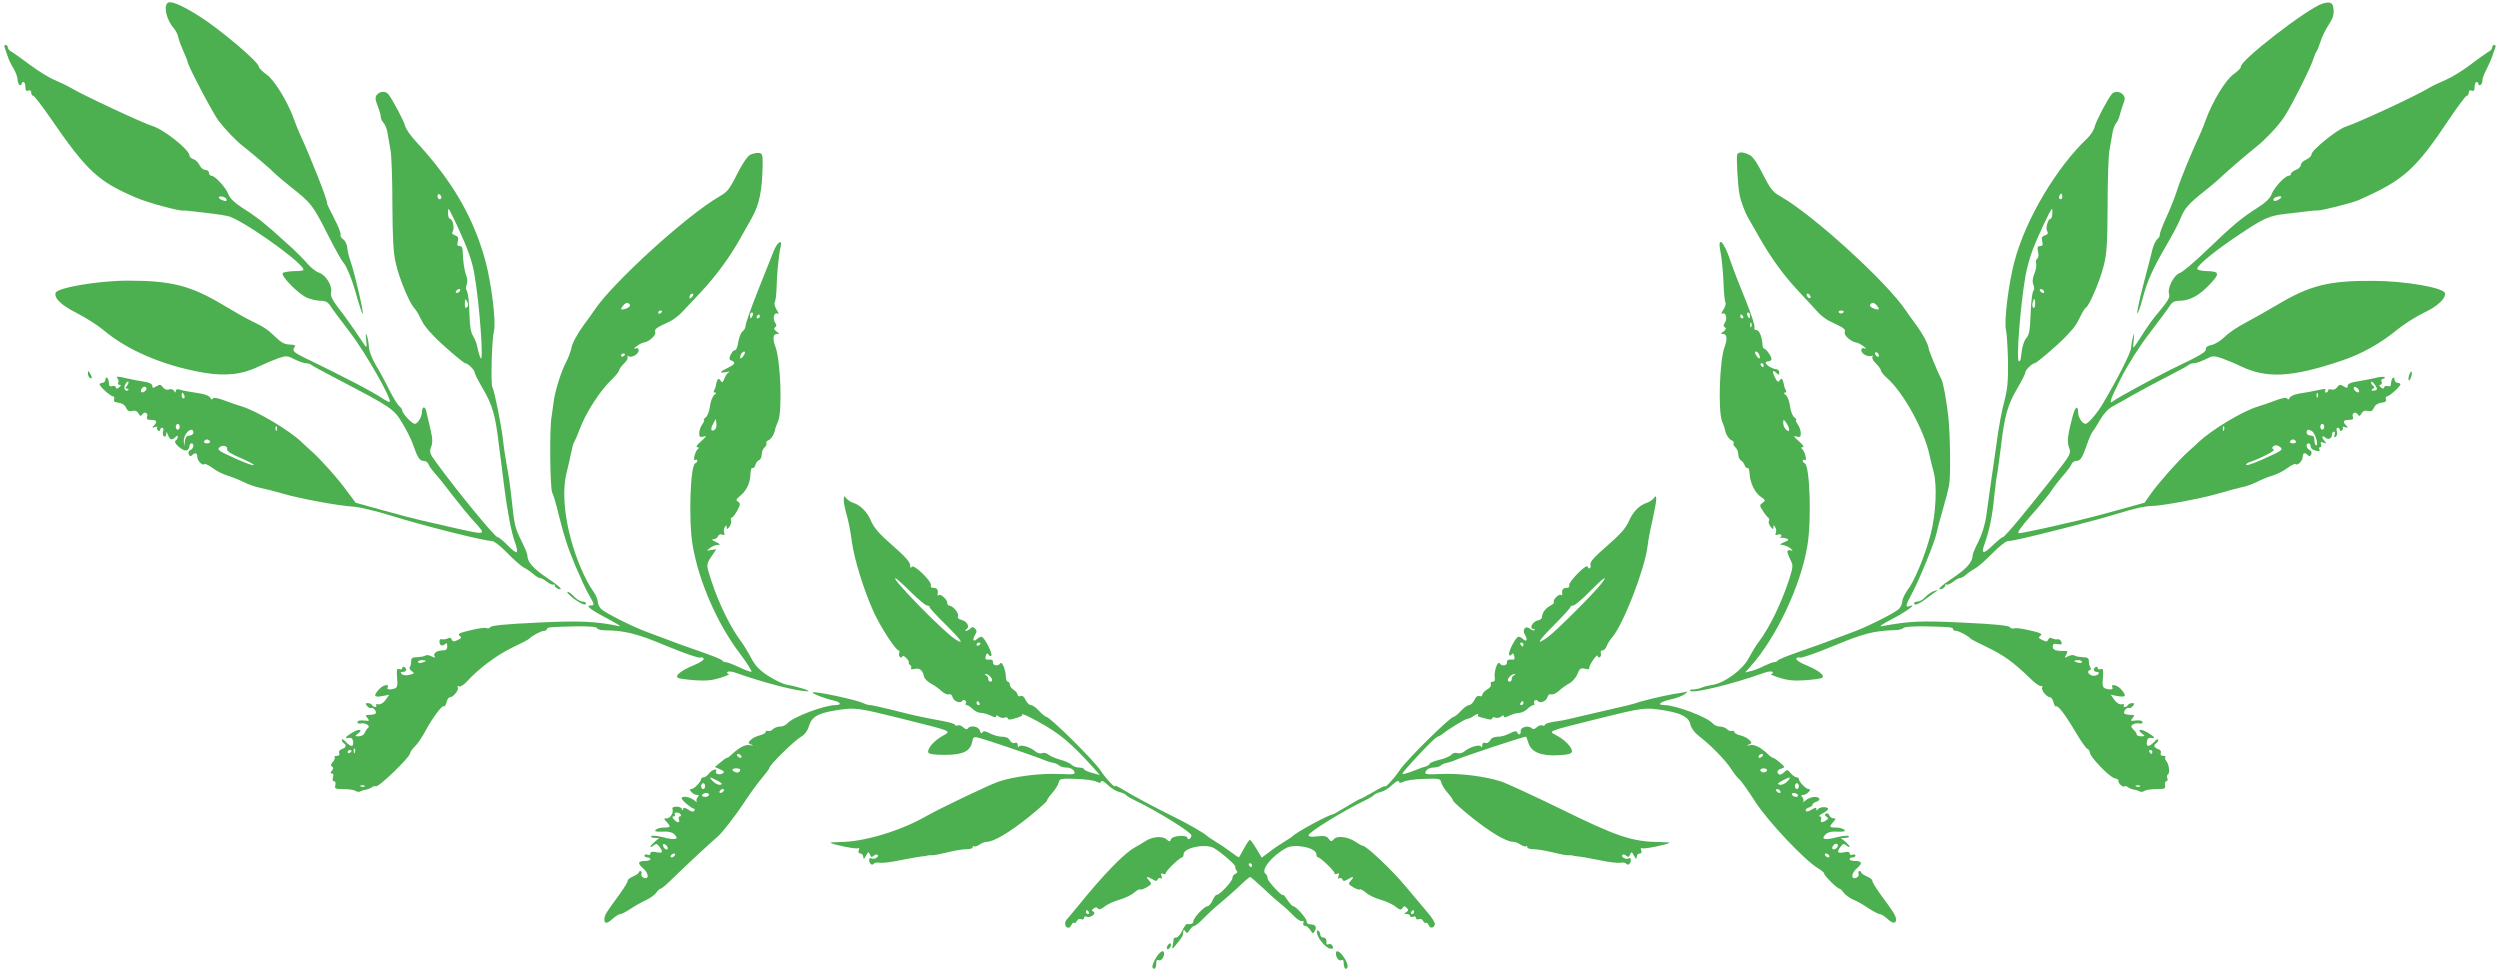
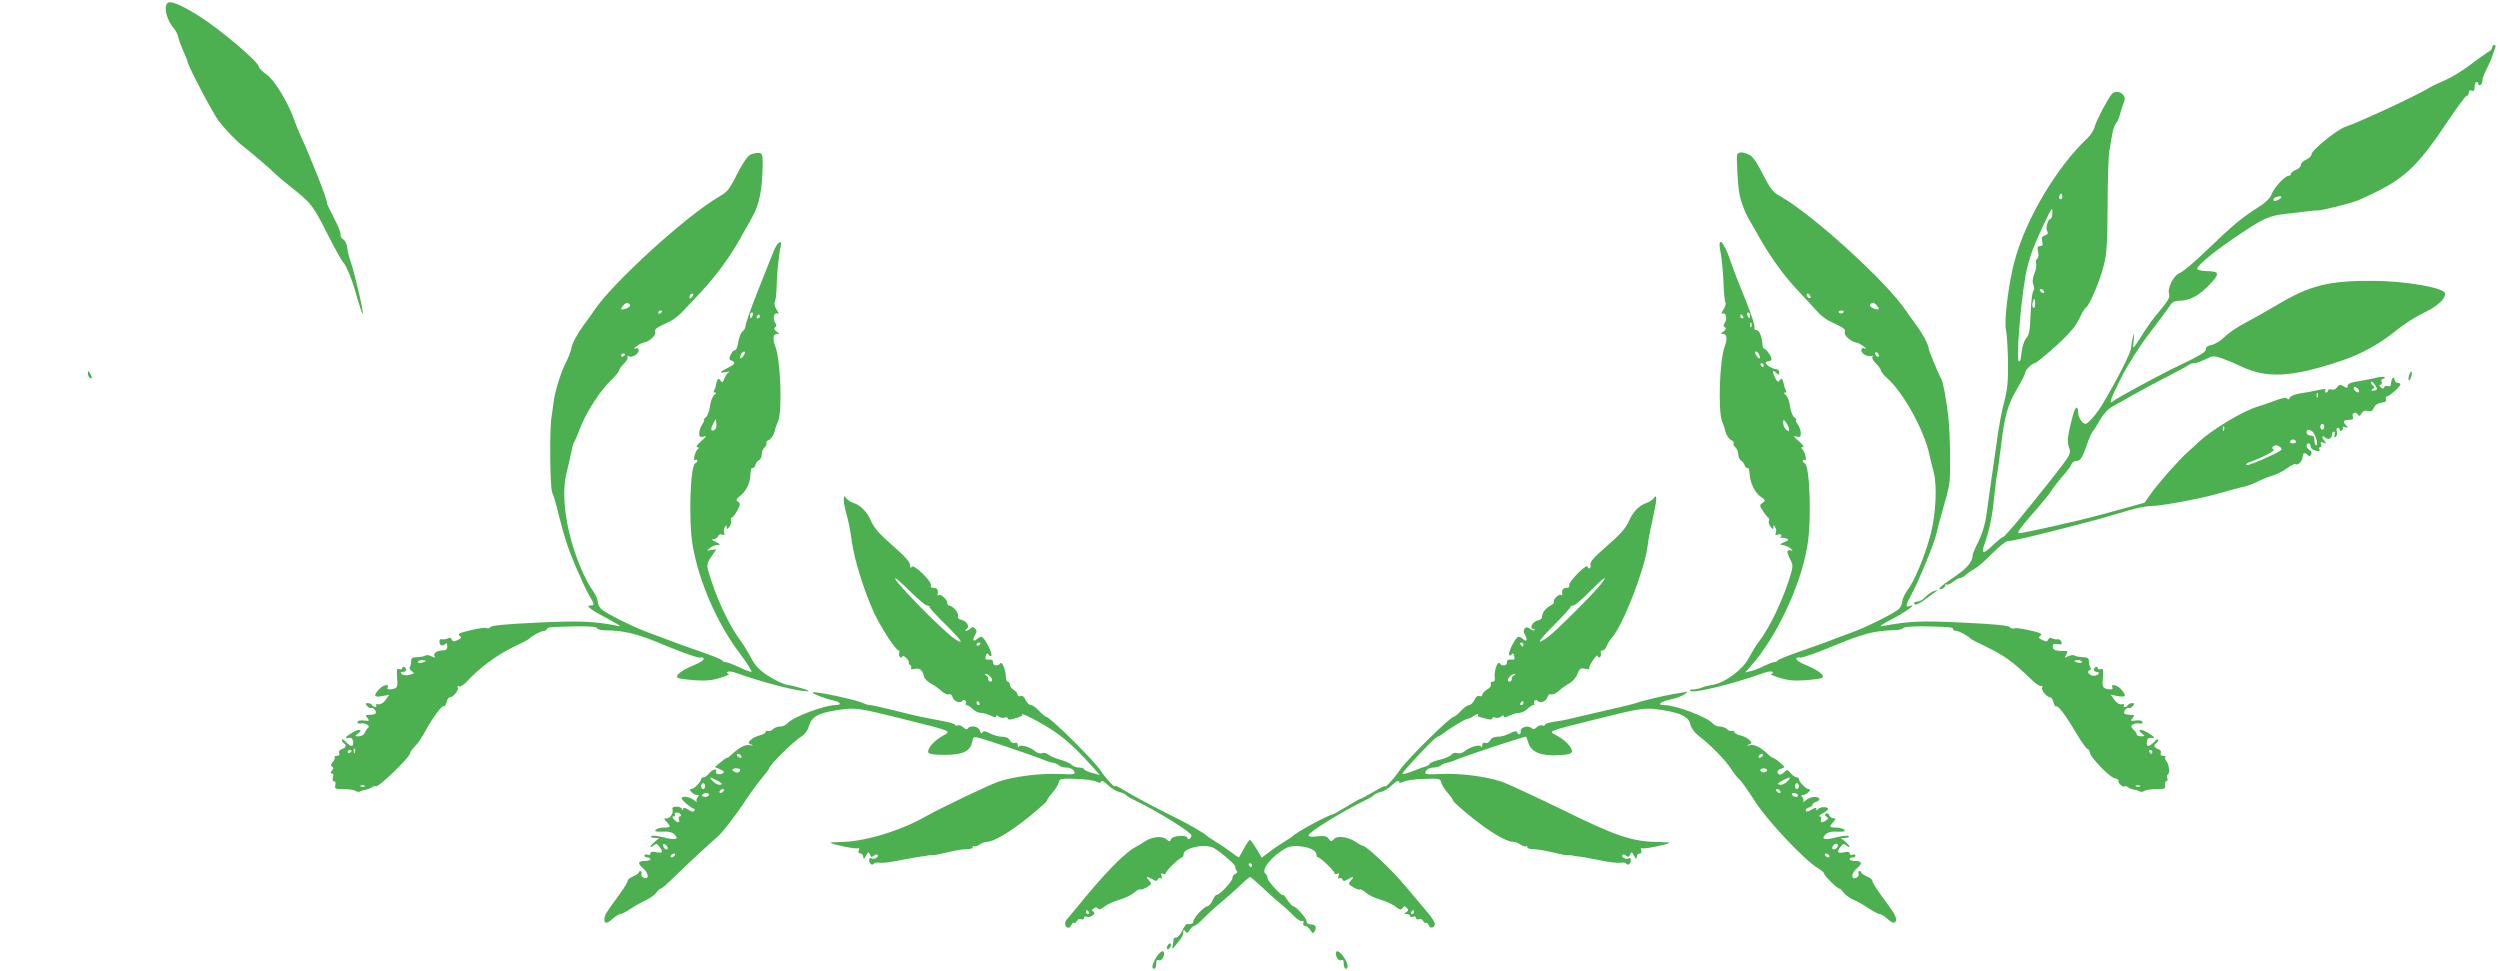
<svg xmlns="http://www.w3.org/2000/svg" version="1.0" width="1280pt" height="497pt" viewBox="0 0 1280 497" preserveAspectRatio="xMidYMid meet">
  <g transform="translate(0,497) scale(0.1,-0.1)" fill="#4caf50" stroke="none">
    <path d="M857 4954 c-20 -21 -3 -88 33 -129 10 -11 21 -33 24 -50 4 -16 16 -48 27 -72 10 -23 19 -44 19 -48 0 -18 133 -271 161 -306 35 -45 91 -103 125 -129 57 -45 149 -124 163 -140 9 -9 48 -42 86 -72 98 -78 106 -87 180 -233 36 -71 72 -136 80 -145 21 -23 51 -99 75 -190 13 -44 25 -79 27 -76 6 6 -41 208 -62 267 -8 23 -16 55 -17 71 -1 16 -11 36 -21 43 -11 7 -16 18 -13 23 3 5 -12 44 -34 86 -22 42 -38 76 -36 76 9 0 -83 234 -140 357 -8 18 -21 50 -28 70 -32 91 -102 205 -142 232 -21 15 -39 33 -39 40 0 23 -195 188 -300 255 -96 61 -153 85 -168 70z" />
-     <path d="M11890 4951 c-76 -24 -424 -293 -417 -323 1 -6 -16 -23 -37 -38 -40 -27 -110 -143 -142 -233 -7 -20 -20 -52 -28 -70 -47 -101 -100 -230 -118 -287 -11 -36 -37 -101 -57 -144 -20 -44 -35 -84 -33 -89 1 -5 -4 -14 -12 -21 -8 -6 -19 -29 -25 -51 -5 -22 -26 -102 -46 -178 -20 -76 -34 -144 -32 -150 2 -6 14 25 26 70 25 95 51 153 124 279 29 49 61 110 71 135 21 53 40 75 131 147 39 31 81 68 95 82 22 21 108 95 164 140 44 35 104 98 137 145 35 50 140 258 154 305 4 14 11 30 15 35 4 6 14 30 22 55 8 25 27 63 42 85 19 28 26 49 24 75 -3 37 -15 44 -58 31z" />
-     <path d="M25 4723 c4 -10 10 -29 15 -43 4 -14 17 -41 29 -60 11 -19 21 -45 21 -57 0 -12 5 -25 10 -28 6 -3 10 -1 10 4 0 6 5 11 10 11 6 0 10 -11 10 -25 0 -18 4 -23 15 -19 9 4 15 0 15 -10 0 -9 4 -16 10 -16 5 0 46 -53 90 -117 186 -270 242 -322 437 -405 56 -25 223 -70 241 -66 4 1 34 -2 67 -6 33 -4 75 -9 92 -11 18 -2 49 -7 68 -11 62 -11 357 -217 387 -269 6 -10 -4 -13 -43 -13 -29 -1 -56 -5 -61 -10 -13 -13 80 -108 125 -127 20 -8 51 -15 69 -15 24 0 37 -7 48 -24 8 -13 54 -76 103 -139 78 -102 215 -342 202 -355 -2 -2 -16 5 -32 15 -48 34 -212 119 -401 210 -59 29 -68 38 -54 56 8 9 1 12 -24 13 -26 0 -44 10 -73 38 -40 39 -58 51 -126 84 -22 10 -85 46 -140 79 -167 100 -266 126 -485 126 -147 1 -365 -35 -375 -62 -10 -27 30 -65 112 -106 43 -22 104 -61 134 -86 122 -103 308 -182 511 -217 114 -19 198 -10 286 33 29 14 73 32 97 41 42 14 47 13 84 -6 22 -11 48 -20 59 -20 10 0 22 -4 27 -9 6 -5 69 -39 140 -76 270 -141 281 -148 326 -223 21 -35 46 -84 54 -109 23 -67 34 -83 55 -83 10 0 21 -8 24 -17 3 -10 19 -31 34 -48 15 -16 55 -66 89 -111 34 -44 84 -106 113 -137 61 -67 61 -67 -95 -32 -60 14 -139 32 -175 40 -36 8 -127 32 -202 53 l-137 38 -44 59 c-46 64 -133 161 -181 204 -16 14 -39 35 -50 46 -64 62 -230 160 -308 184 -18 5 -58 19 -87 30 -37 14 -57 17 -62 10 -4 -7 -8 -5 -12 4 -3 8 -23 17 -44 21 -74 12 -98 16 -115 22 -11 3 -18 0 -18 -8 0 -10 -2 -10 -9 1 -5 8 -16 11 -26 7 -11 -4 -22 0 -31 11 -11 15 -16 16 -33 5 -18 -10 -21 -10 -21 2 0 10 -14 17 -37 21 -21 3 -64 11 -95 18 -46 11 -56 11 -47 1 6 -7 8 -18 4 -24 -3 -5 -1 -10 6 -10 10 0 10 -3 0 -12 -10 -10 -15 -10 -18 -1 -2 7 -11 9 -19 6 -8 -3 -15 0 -15 6 -3 26 -4 30 -11 37 -5 4 -8 0 -8 -9 0 -9 -7 -17 -15 -17 -8 0 -15 -4 -15 -8 0 -11 57 -62 70 -62 5 0 7 -6 4 -14 -4 -10 3 -16 23 -18 17 -2 32 -11 38 -25 7 -16 15 -21 31 -17 15 4 26 0 33 -13 9 -15 12 -15 20 -4 11 17 32 5 24 -14 -4 -11 2 -15 21 -15 29 0 33 -9 14 -29 -11 -11 -10 -13 5 -8 10 4 15 3 12 -2 -3 -5 -1 -12 5 -16 5 -3 10 -1 10 4 0 6 5 11 11 11 6 0 8 -8 4 -19 -3 -11 -1 -22 5 -26 5 -3 10 2 11 12 0 14 2 14 9 -4 10 -26 20 -29 38 -11 9 9 12 9 12 1 0 -7 -5 -15 -11 -19 -16 -9 38 -57 57 -50 7 3 14 12 14 21 0 8 5 15 10 15 16 0 12 -27 -5 -34 -9 -3 -12 -12 -9 -21 5 -12 10 -13 17 -6 16 16 27 13 27 -8 0 -20 27 -48 37 -37 3 3 22 -6 41 -20 19 -15 53 -32 77 -39 23 -7 60 -22 82 -33 21 -11 61 -25 89 -31 27 -5 80 -19 118 -30 82 -24 275 -60 354 -65 31 -2 116 -22 187 -44 169 -53 485 -132 524 -132 11 0 45 -27 78 -61 32 -33 71 -68 87 -76 16 -8 38 -24 49 -34 12 -10 26 -19 33 -19 6 0 23 -9 36 -20 14 -10 28 -16 32 -13 3 3 6 2 6 -4 0 -6 7 -13 15 -17 36 -13 10 13 -58 58 -68 46 -97 80 -97 113 0 8 -13 39 -29 71 -34 69 -37 80 -51 212 -6 58 -17 137 -25 175 -7 39 -16 96 -19 128 -7 69 -44 255 -55 275 -9 16 -3 244 8 287 12 45 -13 247 -44 360 -61 223 -169 409 -356 611 -27 29 -51 64 -55 80 -7 27 -65 136 -86 162 -14 17 -43 15 -58 -3 -10 -12 -10 -23 4 -58 9 -23 16 -49 16 -57 0 -7 6 -21 14 -29 8 -9 17 -32 20 -51 3 -19 10 -58 15 -86 6 -28 10 -155 10 -282 1 -173 5 -247 17 -298 17 -77 67 -198 93 -229 10 -11 23 -31 29 -45 19 -40 34 -61 77 -105 46 -47 149 -135 158 -135 12 0 47 -34 47 -46 0 -7 18 -43 40 -80 51 -86 66 -138 84 -289 9 -66 20 -158 26 -205 16 -131 39 -251 57 -298 9 -23 13 -46 9 -49 -4 -4 -25 12 -47 35 -22 23 -46 42 -52 42 -14 1 -209 238 -311 379 -36 48 -38 56 -29 82 9 22 8 44 -3 91 -8 35 -17 75 -21 90 -6 32 -23 28 -23 -5 -1 -24 -22 -57 -37 -57 -13 0 -63 53 -63 67 0 6 -7 16 -16 24 -9 7 -32 45 -51 83 -19 39 -50 96 -69 127 -19 32 -34 71 -35 90 -1 19 -5 45 -10 59 -7 19 -8 14 -4 -20 4 -38 2 -42 -8 -27 -63 94 -98 144 -135 191 -31 41 -41 62 -37 78 8 34 -26 90 -62 102 -17 6 -43 27 -59 46 -16 19 -49 52 -73 75 -102 93 -118 106 -159 140 -24 19 -70 52 -103 72 -38 25 -62 48 -69 67 -11 33 -69 96 -87 96 -7 0 -13 7 -13 15 0 8 -8 15 -18 15 -11 0 -24 11 -30 24 -6 13 -20 27 -31 31 -12 3 -21 12 -21 19 0 29 -132 134 -190 151 -47 14 -354 157 -417 195 -17 10 -56 29 -85 41 -29 12 -86 48 -126 78 -41 31 -82 60 -93 66 -10 5 -19 15 -19 22 0 7 -5 13 -11 13 -7 0 -8 -7 -4 -17z m2235 -764 c0 -5 -4 -9 -10 -9 -5 0 -10 7 -10 16 0 8 5 12 10 9 6 -3 10 -10 10 -16z m-1100 -10 c0 -11 -3 -11 -24 -3 -23 9 -20 23 4 17 11 -3 20 -9 20 -14z m1179 -131 c56 -121 79 -185 90 -253 27 -153 49 -469 31 -427 -6 13 -13 38 -16 55 -3 18 -13 43 -22 57 -11 17 -17 50 -18 105 -2 76 -7 116 -17 133 -3 4 -1 16 3 27 4 11 3 31 -3 45 -10 26 -17 76 -18 123 0 18 -5 27 -15 27 -12 0 -15 6 -10 24 5 19 1 26 -14 31 -15 5 -18 11 -11 23 9 18 -2 62 -16 62 -4 0 -9 11 -9 25 -1 14 0 25 3 25 2 0 21 -37 42 -82z m16 -338 c-3 -5 -11 -10 -16 -10 -6 0 -7 5 -4 10 3 6 11 10 16 10 6 0 7 -4 4 -10z m36 -83 c-8 -8 -11 -3 -11 19 1 25 2 27 11 11 8 -14 8 -22 0 -30z m-1741 -402 c-10 -12 -10 -15 0 -15 8 0 11 -3 7 -6 -14 -14 -27 7 -16 27 6 12 13 18 16 15 3 -3 0 -12 -7 -21z m100 -14 c0 -12 -20 -25 -27 -18 -7 7 6 27 18 27 5 0 9 -4 9 -9z m194 -36 c3 -8 1 -15 -4 -15 -6 0 -10 7 -10 15 0 8 2 15 4 15 2 0 6 -7 10 -15z m-24 -160 c0 -8 -4 -15 -10 -15 -5 0 -10 7 -10 15 0 8 5 15 10 15 6 0 10 -7 10 -15z m497 -17 c-3 -8 -6 -5 -6 6 -1 11 2 17 5 13 3 -3 4 -12 1 -19z m-427 -13 c0 -8 -9 -15 -19 -15 -14 0 -21 -8 -24 -27 l-4 -28 -2 27 c-1 26 21 58 40 58 5 0 9 -7 9 -15z m85 -45 c3 -5 -3 -10 -15 -10 -12 0 -18 5 -15 10 3 6 10 10 15 10 5 0 12 -4 15 -10z m88 -40 c-2 -10 22 -25 67 -44 39 -17 70 -33 70 -37 0 -7 -70 20 -152 60 -28 14 -34 21 -25 30 15 15 43 9 40 -9z" />
    <path d="M12760 4727 c0 -7 -8 -17 -19 -22 -10 -6 -52 -35 -92 -66 -41 -31 -98 -66 -127 -78 -29 -12 -68 -31 -85 -41 -67 -41 -363 -178 -428 -199 -43 -14 -174 -120 -174 -141 0 -8 -12 -20 -27 -27 -16 -7 -28 -19 -28 -28 0 -8 -11 -20 -25 -25 -14 -5 -25 -14 -25 -20 0 -5 -6 -10 -12 -10 -19 0 -77 -63 -88 -96 -7 -19 -31 -42 -69 -66 -88 -56 -131 -93 -259 -216 -64 -62 -127 -115 -140 -119 -28 -7 -65 -74 -57 -105 6 -23 1 -31 -72 -120 -18 -22 -49 -66 -69 -99 -20 -32 -39 -59 -41 -59 -2 0 -1 19 2 43 3 35 3 37 -4 12 -5 -16 -9 -42 -10 -57 -1 -23 -68 -156 -143 -282 -29 -51 -77 -106 -90 -106 -16 0 -37 32 -38 56 0 41 -14 34 -27 -13 -26 -98 -31 -134 -20 -163 12 -33 11 -35 -87 -160 -138 -175 -241 -299 -251 -300 -5 0 -28 -19 -52 -42 -48 -47 -61 -45 -43 4 26 72 41 147 50 242 6 55 12 107 15 115 2 9 11 74 20 146 19 160 34 212 85 299 22 37 40 73 40 80 0 12 35 46 47 46 9 0 112 87 158 135 44 45 58 64 80 112 8 17 20 35 25 38 18 11 71 136 91 214 16 63 19 112 20 309 0 129 4 258 10 286 5 28 12 67 15 86 3 19 12 42 19 50 7 8 15 26 18 40 3 14 11 39 18 57 10 26 10 34 0 47 -16 19 -45 21 -59 4 -23 -28 -80 -138 -87 -166 -3 -16 -20 -42 -36 -58 -160 -151 -317 -416 -374 -629 -31 -113 -56 -316 -44 -357 4 -15 8 -85 10 -155 1 -103 -2 -144 -19 -208 -12 -44 -28 -129 -36 -190 -9 -60 -22 -157 -31 -215 -8 -58 -19 -138 -25 -179 -6 -46 -22 -96 -40 -133 -17 -32 -30 -64 -30 -71 0 -33 -30 -68 -97 -113 -68 -45 -94 -71 -58 -58 8 4 15 11 15 17 0 6 3 7 6 4 4 -3 18 3 32 13 13 11 30 20 36 20 7 0 21 8 32 17 10 10 31 24 46 32 15 8 55 43 89 78 34 35 70 63 80 63 22 0 92 16 289 66 143 37 185 48 319 88 46 14 100 25 120 25 51 -1 262 38 356 66 44 13 96 27 115 31 19 3 52 15 74 26 21 11 58 26 81 33 24 7 58 24 77 39 19 14 38 23 41 20 10 -11 37 17 37 37 0 21 11 24 27 8 7 -7 12 -6 17 6 3 9 0 18 -9 21 -17 7 -21 34 -5 34 6 0 10 -6 10 -14 0 -8 7 -17 16 -20 23 -9 36 -7 29 4 -3 6 -2 10 4 10 6 0 8 7 5 15 -5 11 -2 14 12 9 16 -6 17 -5 7 7 -18 18 -16 34 2 19 16 -14 35 -6 35 16 0 8 4 14 10 14 5 0 6 -7 3 -17 -4 -11 -3 -14 6 -9 6 4 9 16 6 27 -4 11 -2 19 4 19 6 0 11 -5 11 -11 0 -5 5 -7 10 -4 6 4 8 11 5 16 -3 5 2 6 12 2 15 -5 16 -3 6 8 -20 20 -16 29 13 29 19 0 25 4 21 15 -8 19 13 31 24 14 8 -11 11 -11 20 4 7 13 18 17 33 13 16 -4 24 1 31 17 6 14 21 23 38 25 20 2 27 8 23 18 -3 8 -1 14 4 14 13 0 70 51 70 62 0 4 -7 8 -15 8 -8 0 -15 8 -15 17 0 9 -3 13 -7 9 -8 -7 -9 -11 -12 -37 0 -6 -7 -9 -15 -6 -8 3 -17 1 -19 -6 -3 -9 -8 -9 -18 1 -9 8 -9 12 -1 12 6 0 9 7 6 15 -4 8 -1 15 5 15 6 0 11 4 11 8 0 5 -26 3 -57 -5 -32 -7 -75 -15 -95 -18 -24 -4 -38 -11 -38 -21 0 -12 -3 -12 -21 -2 -17 11 -22 10 -33 -5 -8 -10 -20 -15 -30 -11 -9 3 -16 1 -16 -5 0 -6 -5 -11 -11 -11 -5 0 -7 5 -3 11 4 8 -3 9 -26 4 -40 -9 -65 -13 -113 -21 -21 -4 -41 -13 -44 -21 -4 -9 -8 -11 -12 -4 -5 7 -25 4 -62 -10 -29 -11 -69 -25 -87 -30 -80 -24 -235 -117 -307 -184 -11 -11 -34 -32 -50 -46 -43 -37 -154 -162 -192 -216 l-33 -47 -138 -38 c-75 -21 -166 -45 -202 -53 -36 -8 -114 -26 -175 -40 -60 -13 -118 -25 -128 -25 -12 0 7 28 64 93 45 50 92 108 104 127 12 19 39 53 58 75 20 22 39 48 43 58 3 9 14 17 24 17 22 0 32 16 56 86 9 27 22 56 28 64 7 8 25 36 40 63 16 28 41 55 64 67 20 11 69 38 107 60 39 22 115 63 170 91 55 28 104 54 110 60 5 5 17 9 27 9 11 0 37 9 59 20 37 19 42 20 84 6 24 -9 67 -26 95 -40 135 -65 261 -59 515 26 104 34 204 90 290 161 33 27 93 65 132 84 74 35 116 74 111 102 -6 28 -202 62 -363 63 -231 2 -329 -23 -496 -123 -53 -31 -127 -73 -165 -93 -39 -20 -85 -52 -104 -71 -19 -19 -48 -37 -66 -41 -20 -4 -31 -11 -30 -21 1 -16 -21 -29 -179 -105 -81 -40 -274 -145 -293 -160 -28 -23 -19 3 38 117 38 74 94 162 148 232 48 63 94 125 102 138 11 18 24 25 48 25 52 0 101 26 154 82 56 58 53 69 -16 70 -26 1 -46 6 -46 12 0 19 101 100 227 183 114 76 144 89 226 98 17 2 59 7 92 11 33 4 63 7 67 6 14 -3 184 39 218 55 230 103 286 153 462 416 43 64 83 117 88 117 6 0 10 7 10 16 0 10 6 14 15 10 11 -4 15 1 15 19 0 14 5 25 10 25 6 0 10 -5 10 -11 0 -5 5 -7 10 -4 6 3 10 14 10 23 0 10 9 36 21 57 11 22 24 51 29 65 4 14 11 33 15 43 4 10 3 17 -4 17 -6 0 -11 -6 -11 -13z m-2204 -774 c-10 -10 -19 5 -10 18 6 11 8 11 12 0 2 -7 1 -15 -2 -18z m1114 -3 c-19 -12 -30 -12 -30 -1 0 10 31 20 40 14 2 -2 -2 -8 -10 -13z m-1162 -75 c-1 -14 -5 -25 -9 -25 -13 0 -27 -47 -18 -62 7 -13 4 -18 -11 -23 -15 -5 -19 -12 -14 -31 5 -18 2 -24 -11 -24 -13 0 -15 -6 -10 -29 4 -17 2 -32 -5 -36 -6 -4 -8 -15 -5 -24 3 -10 -1 -33 -9 -52 -9 -21 -11 -41 -6 -55 5 -12 7 -24 4 -27 -9 -9 -15 -54 -18 -139 -2 -65 -7 -92 -19 -106 -15 -16 -25 -51 -30 -104 -1 -10 -5 -18 -10 -18 -15 0 6 275 33 435 7 39 23 99 37 135 27 71 92 210 99 210 2 0 3 -11 2 -25z m-43 -395 c3 -5 2 -10 -4 -10 -5 0 -13 5 -16 10 -3 6 -2 10 4 10 5 0 13 -4 16 -10z m-45 -66 c0 -14 -4 -23 -9 -20 -5 3 -7 15 -4 26 7 28 13 25 13 -6z m1750 -436 c0 -4 -8 -8 -17 -8 -14 0 -15 2 -4 9 9 6 10 11 2 15 -6 4 -11 13 -11 19 1 13 30 -22 30 -35z m-92 -7 c3 -8 -1 -12 -9 -9 -7 2 -15 10 -17 17 -3 8 1 12 9 9 7 -2 15 -10 17 -17z m-211 -33 c-3 -8 -6 -5 -6 6 -1 11 2 17 5 13 3 -3 4 -12 1 -19z m33 -153 c0 -8 -4 -15 -10 -15 -5 0 -10 7 -10 15 0 8 5 15 10 15 6 0 10 -7 10 -15z m-513 -17 c-3 -8 -6 -5 -6 6 -1 11 2 17 5 13 3 -3 4 -12 1 -19z m451 -6 c16 -11 34 -72 21 -72 -5 0 -9 11 -9 25 0 18 -5 25 -20 25 -11 0 -20 7 -20 15 0 17 9 19 28 7z m-83 -52 c3 -5 -3 -10 -15 -10 -12 0 -18 5 -15 10 3 6 10 10 15 10 5 0 12 -4 15 -10z m-77 -32 c8 -8 2 -15 -26 -29 -87 -42 -152 -67 -152 -59 0 5 9 12 21 15 49 16 132 59 121 63 -15 5 -6 22 12 22 6 0 17 -5 24 -12z" />
    <path d="M3842 4178 c-15 -7 -41 -46 -68 -99 -38 -77 -50 -92 -91 -115 -168 -97 -549 -444 -641 -584 -9 -14 -33 -47 -54 -75 -33 -46 -60 -95 -63 -120 -3 -14 -15 -47 -26 -68 -25 -46 -57 -148 -64 -202 -4 -32 -9 -68 -11 -80 -11 -51 -8 -363 3 -386 6 -13 16 -44 22 -69 38 -153 55 -207 96 -305 26 -61 57 -129 71 -152 29 -49 29 -53 7 -53 -28 0 2 -23 92 -70 44 -23 69 -39 55 -36 -118 25 -205 29 -424 18 -155 -7 -232 -15 -236 -23 -4 -6 -13 -9 -18 -5 -6 4 -43 -1 -83 -11 -56 -13 -68 -19 -56 -28 12 -9 11 -12 -10 -22 -19 -9 -25 -9 -30 2 -3 10 -10 12 -21 6 -10 -4 -23 -6 -29 -4 -7 3 -13 -2 -13 -10 0 -21 12 -28 27 -16 10 9 13 7 13 -10 0 -15 -6 -21 -22 -21 -31 0 -52 -15 -43 -30 6 -9 3 -9 -14 -1 -12 7 -27 9 -34 4 -6 -4 -25 -7 -42 -8 -24 0 -30 -4 -30 -22 0 -11 -3 -25 -7 -29 -4 -4 0 -13 10 -20 15 -11 14 -13 -11 -19 -17 -5 -33 -3 -40 4 -8 8 -7 11 6 11 19 0 23 15 7 25 -5 3 -10 1 -10 -5 0 -7 -7 -9 -15 -6 -13 5 -15 -2 -12 -44 4 -36 1 -50 -10 -54 -23 -9 -45 -7 -39 3 13 21 -21 16 -41 -6 -33 -35 -29 -45 14 -37 l36 7 -19 -27 c-12 -16 -26 -24 -37 -22 -9 2 -15 0 -11 -5 3 -5 1 -9 -5 -9 -5 0 -13 5 -16 10 -3 6 -13 10 -22 10 -13 0 -13 -3 -3 -15 7 -8 16 -13 20 -10 10 6 32 -20 23 -28 -3 -4 -17 -7 -31 -7 -21 0 -23 -2 -11 -16 11 -14 10 -16 -6 -14 -31 4 -45 1 -45 -9 0 -5 8 -7 18 -5 22 5 51 -13 36 -23 -6 -5 -13 -16 -17 -26 -4 -9 -16 -17 -29 -17 -22 1 -22 1 -5 14 30 23 4 26 -31 4 -36 -22 -40 -30 -14 -26 11 2 18 -4 20 -19 4 -29 -11 -29 -38 -1 -11 12 -20 17 -20 10 0 -6 5 -14 10 -17 16 -10 12 -23 -9 -30 -12 -4 -18 -12 -14 -21 3 -9 -1 -14 -13 -14 -9 0 -14 -3 -11 -7 4 -3 0 -14 -9 -24 -11 -12 -12 -19 -4 -24 8 -5 8 -11 -1 -21 -9 -11 -9 -14 0 -14 8 0 10 -8 6 -20 -4 -12 -2 -20 5 -20 7 0 10 -8 7 -20 -5 -18 0 -20 41 -20 26 0 54 -4 62 -9 8 -6 19 -7 25 -3 5 3 19 8 29 9 11 2 25 8 31 13 7 5 15 7 18 4 10 -11 177 149 177 170 0 6 11 21 23 33 13 12 38 48 55 80 36 68 87 135 95 127 3 -4 9 5 13 20 3 14 11 26 18 26 17 0 48 39 40 52 -4 7 -3 8 4 4 7 -4 24 5 40 22 65 71 153 136 232 175 47 22 87 43 90 47 12 14 61 40 75 40 8 0 15 4 15 8 0 11 11 12 144 15 71 1 110 -2 113 -9 2 -6 18 -11 36 -11 105 -1 167 -16 319 -80 87 -36 164 -63 172 -60 8 3 16 1 19 -6 2 -6 -21 -21 -51 -33 -65 -27 -99 -54 -80 -65 7 -4 47 -9 88 -12 56 -4 89 0 130 13 30 10 49 18 42 19 -7 1 -11 5 -8 10 4 5 22 4 44 -4 147 -52 318 -96 368 -94 22 0 -53 24 -107 33 -19 3 -62 24 -95 45 -45 29 -67 52 -88 92 -16 30 -39 68 -52 85 -56 76 -114 194 -153 314 -26 79 -26 80 3 123 l24 35 -26 -4 c-26 -5 -26 -5 -7 10 11 9 29 16 40 16 16 1 14 4 -10 15 -20 9 -24 14 -12 14 10 1 20 7 23 15 3 9 12 12 22 9 11 -5 14 -2 10 9 -4 8 -2 21 3 29 7 12 9 12 9 -1 1 -12 4 -11 15 3 7 11 11 25 8 33 -3 8 -1 14 4 14 4 0 17 16 28 36 16 30 17 37 4 45 -12 8 -11 12 7 27 35 28 54 66 56 110 1 23 5 39 10 36 5 -3 12 3 15 14 3 11 11 23 19 26 8 3 14 16 14 29 0 14 7 30 15 37 8 7 12 16 9 21 -3 5 2 12 11 15 14 6 30 32 34 57 0 4 7 22 15 40 22 54 13 311 -14 382 -15 40 -12 65 7 65 15 0 15 1 -2 13 -12 10 -14 16 -7 21 9 5 9 12 0 25 -14 23 -3 55 14 45 7 -5 5 4 -5 19 -10 16 -14 33 -10 40 4 7 8 39 9 72 1 71 12 177 21 212 10 43 -19 22 -38 -28 -10 -24 -46 -116 -81 -204 -35 -88 -62 -167 -61 -174 1 -8 -6 -20 -14 -27 -9 -6 -19 -31 -23 -55 -3 -24 -11 -43 -17 -42 -5 1 -15 -9 -22 -23 -9 -20 -8 -26 4 -30 24 -9 18 -20 -20 -38 -42 -20 -45 -28 -7 -21 15 3 21 2 14 -1 -7 -3 -18 -18 -23 -32 -8 -21 -12 -23 -19 -12 -10 17 -18 11 -23 -16 -1 -10 -6 -25 -10 -31 -5 -8 -3 -13 4 -13 8 0 6 -5 -4 -12 -9 -8 -19 -33 -22 -58 -3 -25 -13 -51 -22 -57 -9 -7 -13 -13 -9 -13 4 0 0 -10 -8 -22 -9 -12 -16 -33 -16 -46 0 -20 4 -22 23 -17 17 6 15 1 -13 -24 -22 -19 -29 -30 -20 -31 10 0 11 -3 4 -8 -14 -9 -29 -66 -14 -57 5 3 10 2 10 -4 0 -5 -4 -11 -10 -13 -26 -8 -35 -292 -14 -418 31 -184 126 -404 243 -557 38 -51 64 -93 58 -93 -7 0 -36 11 -65 25 -30 14 -60 25 -67 25 -7 0 -15 4 -17 8 -1 5 -46 23 -98 41 -84 29 -142 50 -295 108 -74 28 -208 96 -227 115 -10 10 -18 28 -18 40 0 11 -12 37 -26 56 -15 19 -42 71 -61 116 -74 177 -102 365 -72 486 9 36 20 83 24 105 4 22 10 45 14 50 4 6 16 33 26 60 34 93 108 207 174 269 17 17 31 35 31 40 0 6 12 22 25 35 14 12 22 28 18 34 -3 6 -1 7 5 3 16 -10 52 11 52 30 0 11 -6 14 -17 10 -11 -3 -8 1 6 11 13 10 29 18 36 19 28 4 65 37 60 53 -5 16 1 21 74 55 19 9 48 31 64 49 17 17 60 64 96 102 76 81 148 179 201 274 20 36 46 82 57 101 42 74 56 145 58 285 0 43 -3 50 -20 52 -11 1 -31 -3 -43 -9z m-300 -730 c-7 -7 -12 -8 -12 -2 0 6 3 14 7 17 3 4 9 5 12 2 2 -3 -1 -11 -7 -17z m-317 -38 c3 -6 -4 -14 -17 -19 -29 -11 -35 -6 -18 14 14 17 26 19 35 5z m165 -34 c0 -3 -4 -8 -10 -11 -5 -3 -10 -1 -10 4 0 6 5 11 10 11 6 0 10 -2 10 -4z m464 -21 c-4 -8 -8 -15 -10 -15 -2 0 -4 7 -4 15 0 8 4 15 10 15 5 0 7 -7 4 -15z m36 -5 c0 -5 -5 -10 -11 -10 -5 0 -7 5 -4 10 3 6 8 10 11 10 2 0 4 -4 4 -10z m-82 -200 c-14 -22 -24 -19 -15 5 4 8 11 15 17 15 6 0 6 -7 -2 -20z m-608 6 c0 -3 -4 -8 -10 -11 -5 -3 -10 -1 -10 4 0 6 5 11 10 11 6 0 10 -2 10 -4z m458 -387 c-18 -12 -22 5 -6 33 l13 23 3 -24 c2 -13 -2 -27 -10 -32z m-1478 -1183 c0 -2 -9 -6 -20 -9 -11 -3 -20 -1 -20 4 0 5 9 9 20 9 11 0 20 -2 20 -4z m-363 -468 c-3 -8 -6 -5 -6 6 -1 11 2 17 5 13 3 -3 4 -12 1 -19z m-17 8 c0 -3 -4 -8 -10 -11 -5 -3 -10 -1 -10 4 0 6 5 11 10 11 6 0 10 -2 10 -4z m67 -182 c-3 -3 -12 -4 -19 -1 -8 3 -5 6 6 6 11 1 17 -2 13 -5z" />
    <path d="M8895 4180 c-6 -10 2 -155 11 -204 6 -34 27 -90 44 -121 10 -16 36 -62 58 -101 62 -108 125 -195 205 -280 40 -43 84 -90 98 -106 14 -15 41 -35 60 -44 73 -34 79 -39 74 -55 -5 -16 32 -49 60 -53 7 -1 23 -9 36 -19 14 -10 17 -14 7 -11 -27 9 -23 -25 5 -35 12 -5 26 -6 31 -3 5 3 6 0 3 -5 -4 -6 4 -22 18 -34 13 -13 25 -29 25 -35 0 -7 15 -25 33 -41 83 -73 190 -268 216 -393 5 -25 15 -63 21 -85 19 -70 12 -216 -15 -320 -30 -114 -83 -240 -119 -287 -14 -19 -26 -45 -26 -56 0 -12 -8 -30 -18 -40 -19 -19 -153 -87 -227 -115 -153 -58 -211 -79 -295 -108 -52 -18 -96 -36 -98 -41 -2 -4 -10 -8 -18 -8 -7 0 -30 -9 -51 -19 -21 -11 -51 -23 -68 -27 l-30 -7 26 29 c132 146 260 417 293 621 22 133 12 413 -14 421 -6 2 -10 8 -10 13 0 6 5 7 10 4 15 -9 0 48 -14 57 -7 5 -6 8 4 8 9 1 2 12 -20 31 -28 25 -30 30 -12 24 18 -5 22 -3 22 17 0 13 -7 34 -16 46 -8 12 -12 22 -8 22 4 0 0 6 -9 13 -9 6 -19 32 -22 57 -3 25 -13 50 -22 58 -10 7 -12 12 -4 12 7 0 9 5 4 13 -4 6 -9 21 -10 31 -5 27 -12 33 -22 17 -6 -10 -13 -5 -24 18 -16 32 -11 41 11 19 9 -9 12 -8 12 5 0 9 -8 17 -17 17 -19 1 -53 22 -53 34 0 3 7 6 15 6 8 0 15 6 15 13 -1 14 -28 52 -38 52 -4 0 -7 9 -8 20 -2 41 -17 75 -31 75 -9 0 -13 6 -10 14 3 8 -18 72 -47 143 -29 70 -63 158 -75 194 -36 109 -71 138 -51 43 5 -27 12 -92 14 -145 2 -53 6 -101 10 -107 4 -7 -1 -24 -11 -39 -10 -15 -12 -24 -5 -19 17 10 28 -22 14 -45 -9 -13 -9 -20 0 -25 7 -5 5 -11 -7 -21 -17 -12 -17 -13 -2 -13 19 0 22 -25 7 -66 -26 -66 -34 -330 -13 -381 7 -18 14 -36 14 -40 4 -25 20 -51 34 -57 9 -3 14 -10 11 -15 -3 -5 1 -14 9 -21 8 -7 15 -23 15 -36 0 -13 6 -27 13 -31 8 -4 17 -16 20 -26 4 -10 11 -16 15 -13 5 3 9 -11 10 -30 2 -46 28 -99 59 -119 23 -15 23 -18 8 -29 -17 -12 -17 -14 1 -42 10 -16 23 -32 28 -35 5 -4 6 -11 3 -16 -4 -6 0 -19 8 -29 11 -15 14 -16 15 -4 0 13 2 13 9 1 5 -8 7 -21 3 -29 -4 -11 -1 -14 11 -9 17 6 25 -7 10 -16 -5 -2 -2 -2 5 -1 6 2 20 0 29 -3 14 -6 12 -9 -12 -19 -23 -10 -26 -13 -10 -14 11 0 29 -8 40 -16 16 -13 17 -15 3 -12 -21 4 -22 -4 -2 -46 16 -32 15 -37 -5 -101 -39 -120 -99 -245 -155 -320 -13 -16 -36 -54 -52 -84 -32 -60 -121 -126 -183 -137 -20 -3 -46 -9 -59 -15 -13 -5 -32 -9 -44 -9 -12 0 -18 -3 -15 -7 15 -15 214 33 379 92 22 8 40 9 44 4 3 -5 -1 -9 -8 -10 -7 -1 12 -9 42 -19 41 -13 74 -17 130 -13 41 3 81 8 88 12 19 11 -15 38 -80 65 -30 12 -53 27 -51 33 3 7 11 9 19 6 8 -3 85 24 172 60 151 63 203 77 317 81 17 0 35 5 41 11 6 6 54 9 115 8 128 -3 139 -4 139 -15 0 -4 7 -8 15 -8 14 0 63 -26 75 -40 3 -4 41 -23 85 -44 83 -40 136 -78 218 -158 27 -27 54 -45 60 -41 6 3 7 1 3 -5 -8 -13 23 -52 40 -52 7 0 15 -12 18 -26 4 -15 10 -24 13 -21 8 9 46 -40 98 -128 26 -44 53 -84 61 -88 8 -4 14 -13 14 -20 0 -21 99 -125 126 -131 15 -4 24 -10 21 -13 -3 -3 1 -12 9 -20 8 -9 18 -13 21 -9 3 3 11 1 18 -4 6 -5 20 -11 31 -13 10 -1 24 -6 29 -9 6 -4 17 -3 25 3 8 5 36 9 62 9 41 0 46 2 43 20 -2 11 1 20 7 20 5 0 8 7 5 15 -4 8 -2 17 3 20 11 7 6 50 -8 68 -7 8 -9 17 -5 20 3 4 -2 7 -11 7 -12 0 -16 5 -13 14 4 9 -2 17 -14 21 -21 7 -25 20 -9 30 6 3 10 11 10 17 0 7 -9 2 -20 -10 -27 -28 -42 -28 -38 1 2 15 9 21 21 19 25 -4 21 4 -15 26 -35 22 -61 19 -31 -4 17 -13 17 -13 -4 -14 -13 0 -23 4 -23 9 0 5 -7 17 -17 26 -14 14 -14 18 -2 26 8 5 22 7 32 5 9 -2 17 0 17 5 0 10 -14 13 -45 9 -16 -2 -17 0 -6 14 12 14 10 16 -11 16 -14 0 -28 3 -31 7 -9 8 13 34 23 28 4 -3 13 2 20 10 10 12 10 15 -3 15 -9 0 -19 -4 -22 -10 -3 -5 -11 -10 -16 -10 -6 0 -8 4 -5 9 4 5 -2 7 -11 5 -11 -2 -25 6 -37 22 l-19 27 36 -7 c43 -8 47 2 15 37 -21 22 -55 27 -42 6 6 -10 -16 -12 -39 -3 -11 4 -14 18 -10 54 3 42 1 49 -12 44 -8 -3 -15 -1 -15 6 0 6 -4 8 -10 5 -15 -9 -12 -25 6 -25 8 0 12 -4 9 -10 -3 -5 -15 -10 -25 -10 -22 0 -39 22 -22 28 7 2 9 9 5 15 -5 7 -8 21 -8 32 0 15 -7 20 -30 20 -17 1 -36 4 -42 8 -7 5 -22 3 -34 -3 -19 -10 -20 -10 -10 8 8 15 7 20 -2 19 -49 -1 -67 4 -67 22 0 14 6 17 25 13 20 -3 24 -1 19 12 -4 9 -12 15 -18 13 -6 -2 -18 0 -28 4 -11 6 -18 4 -21 -6 -5 -11 -11 -11 -30 -2 -21 10 -22 13 -10 22 12 9 1 15 -52 27 -37 9 -74 14 -82 11 -8 -3 -18 -1 -22 6 -6 8 -80 16 -237 23 -222 11 -276 8 -419 -18 -18 -4 1 10 50 35 76 40 135 83 93 68 -24 -9 -23 1 11 64 38 70 117 264 126 309 4 19 18 73 32 120 14 47 29 105 33 130 8 45 5 264 -5 350 -11 92 -26 172 -35 188 -19 37 -62 140 -65 157 -3 25 -30 74 -63 120 -21 28 -45 61 -54 75 -93 141 -470 486 -641 584 -41 23 -53 39 -91 114 -31 61 -52 92 -71 100 -32 15 -52 15 -60 2z m375 -731 c0 -6 -4 -7 -10 -4 -5 3 -10 11 -10 16 0 6 5 7 10 4 6 -3 10 -11 10 -16z m340 -44 c17 -20 11 -25 -18 -14 -13 5 -20 13 -17 19 9 14 21 12 35 -5z m-170 -29 c0 -11 -19 -15 -25 -6 -3 5 1 10 9 10 9 0 16 -2 16 -4z m-480 -21 c0 -8 -2 -15 -4 -15 -2 0 -6 7 -10 15 -3 8 -1 15 4 15 6 0 10 -7 10 -15z m-35 -5 c3 -5 1 -10 -4 -10 -6 0 -11 5 -11 10 0 6 2 10 4 10 3 0 8 -4 11 -10z m42 -52 c-3 -8 -6 -5 -6 6 -1 11 2 17 5 13 3 -3 4 -12 1 -19z m40 -143 c9 -24 -1 -27 -15 -5 -8 13 -8 20 -2 20 6 0 13 -7 17 -15z m613 -6 c0 -6 -4 -7 -10 -4 -5 3 -10 11 -10 16 0 6 5 7 10 4 6 -3 10 -11 10 -16z m-590 -49 c0 -5 -2 -10 -4 -10 -3 0 -8 5 -11 10 -3 6 -1 10 4 10 6 0 11 -4 11 -10z m130 -328 c0 -12 -3 -12 -15 -2 -8 7 -15 22 -15 34 1 21 1 21 15 2 8 -11 15 -26 15 -34z m1500 -1191 c0 -5 -9 -7 -20 -4 -11 3 -20 7 -20 9 0 2 9 4 20 4 11 0 20 -4 20 -9z m360 -461 c0 -5 -2 -10 -4 -10 -3 0 -8 5 -11 10 -3 6 -1 10 4 10 6 0 11 -4 11 -10z m-63 -176 c-3 -3 -12 -4 -19 -1 -8 3 -5 6 6 6 11 1 17 -2 13 -5z" />
    <path d="M450 3058 c0 -9 5 -20 10 -23 13 -8 13 5 0 25 -8 13 -10 13 -10 -2z" />
    <path d="M12335 3050 c-4 -12 -5 -24 -2 -27 3 -2 8 5 12 17 4 12 5 24 2 27 -3 2 -8 -5 -12 -17z" />
    <path d="M4320 2409 c0 -14 7 -48 15 -75 8 -27 20 -87 26 -134 12 -93 63 -255 113 -365 35 -76 112 -195 127 -195 4 0 6 -6 3 -14 -3 -8 -1 -17 5 -21 6 -3 11 -1 11 4 0 6 8 3 18 -6 11 -10 17 -21 15 -25 -2 -4 1 -9 7 -13 6 -4 8 -11 4 -16 -3 -6 4 -7 18 -4 26 7 43 -7 49 -39 2 -10 18 -26 34 -35 17 -9 42 -26 55 -39 13 -12 30 -20 38 -17 8 3 16 -3 19 -14 5 -21 39 -35 49 -20 3 5 10 7 15 3 5 -3 7 -10 4 -15 -4 -5 -1 -9 4 -9 6 0 20 -9 31 -20 11 -11 30 -20 43 -20 12 0 34 -7 50 -14 17 -9 27 -11 27 -4 0 7 5 7 14 -1 7 -6 21 -9 30 -5 9 3 16 1 16 -4 0 -7 10 -8 30 -2 41 12 45 14 43 22 -2 6 30 -8 77 -34 113 -61 171 -109 293 -244 l28 -32 -40 11 c-23 6 -41 15 -41 19 0 4 -11 8 -24 8 -14 0 -31 6 -39 14 -8 8 -34 20 -58 26 -24 7 -51 18 -60 26 -9 8 -24 12 -33 8 -9 -4 -24 0 -34 8 -27 24 -80 39 -86 25 -2 -7 -5 -4 -5 7 -1 12 -6 16 -16 12 -8 -3 -19 3 -25 14 -6 12 -20 18 -38 18 -15 -1 -43 7 -61 16 -25 13 -36 15 -41 6 -5 -8 -9 -5 -13 9 -5 22 -50 30 -62 11 -4 -6 -12 -4 -22 5 -9 9 -22 14 -29 11 -8 -3 -14 -2 -14 3 0 4 -30 14 -67 20 -112 21 -143 28 -250 55 -56 14 -109 26 -118 26 -8 0 -23 4 -33 9 -32 17 -252 64 -261 56 -5 -6 66 -33 104 -41 38 -7 48 -24 14 -24 -58 0 -222 -62 -248 -94 -8 -9 -24 -16 -37 -16 -12 0 -29 -6 -36 -13 -7 -8 -19 -12 -26 -9 -6 2 -12 -1 -12 -6 0 -6 -14 -13 -30 -17 -17 -4 -37 -14 -46 -23 -15 -15 -15 -17 2 -24 14 -6 12 -7 -7 -3 -25 4 -55 -12 -97 -52 -7 -7 -16 -13 -20 -13 -4 0 -19 -11 -34 -24 l-28 -23 27 -12 c20 -9 24 -14 13 -21 -16 -10 -42 -2 -34 11 11 18 -22 8 -36 -11 -8 -11 -20 -20 -27 -20 -7 0 -13 -4 -13 -8 0 -14 -36 -52 -50 -52 -10 0 -10 -3 0 -15 7 -8 19 -15 27 -15 12 0 13 -3 4 -13 -6 -8 -7 -18 -3 -23 4 -5 -2 -1 -14 9 -20 17 -64 24 -64 10 0 -10 51 -53 62 -53 5 0 6 -5 3 -11 -5 -7 -15 -5 -30 5 -18 12 -25 12 -28 3 -4 -9 -6 -9 -6 1 -1 6 -13 12 -27 12 -16 0 -24 -5 -21 -12 7 -19 -11 -48 -30 -48 -15 0 -15 -2 0 -18 23 -25 22 -29 -13 -29 -17 0 -36 -5 -42 -11 -9 -9 -1 -11 34 -10 31 2 50 -3 62 -15 25 -25 2 -30 -62 -13 -29 7 -55 9 -58 5 -3 -5 5 -9 18 -9 l23 -1 -22 -18 c-13 -11 -23 -22 -23 -26 0 -4 7 -1 16 6 14 11 18 10 30 -6 21 -28 17 -35 -16 -28 -20 4 -30 2 -30 -7 0 -7 -7 -10 -15 -6 -8 3 -15 1 -15 -4 0 -6 7 -10 15 -10 8 0 15 -4 15 -9 0 -5 -11 -9 -25 -9 -39 0 -43 -11 -12 -38 30 -26 31 -59 2 -48 -9 4 -14 13 -11 20 3 8 1 14 -4 14 -6 0 -10 -3 -10 -8 0 -4 -14 -13 -30 -20 -17 -8 -28 -17 -26 -20 2 -4 -15 -33 -37 -64 -73 -100 -81 -112 -82 -130 -3 -29 11 -30 41 -3 15 14 33 25 40 25 7 0 30 12 51 26 21 14 56 34 78 44 22 10 47 28 55 39 8 12 18 21 23 21 5 0 35 26 66 57 52 51 191 181 224 208 25 21 96 113 141 182 26 40 65 93 86 118 22 26 40 50 40 55 0 13 125 136 160 157 20 11 35 31 42 56 14 47 45 65 137 80 99 16 110 14 336 -42 271 -68 258 -62 209 -90 -44 -25 -78 -66 -71 -84 3 -8 31 -12 84 -12 92 0 130 18 140 65 5 26 9 29 32 23 36 -8 311 -102 336 -114 11 -5 31 -11 44 -14 14 -2 29 -9 35 -15 5 -5 22 -10 38 -10 16 0 31 -7 37 -18 9 -17 4 -18 -72 -15 -101 5 -232 -12 -312 -38 -48 -16 -307 -140 -375 -179 -127 -73 -315 -130 -434 -131 -31 -1 -56 -2 -54 -4 10 -9 132 -34 141 -28 6 4 8 0 4 -10 -4 -11 -1 -17 8 -17 8 0 15 -8 15 -17 1 -14 4 -13 14 6 11 21 14 21 20 6 5 -14 9 -15 20 -6 9 7 17 8 20 3 7 -12 -22 -25 -35 -16 -5 3 -9 -2 -9 -10 0 -18 16 -30 24 -18 3 5 16 7 29 5 14 -3 62 3 108 13 46 9 95 18 109 19 14 1 27 4 30 5 3 1 12 2 21 1 8 -1 44 6 80 15 35 9 79 16 97 16 17 0 32 4 32 10 0 6 3 8 6 5 4 -3 16 0 28 8 11 8 29 15 39 15 35 0 117 49 213 126 51 41 94 80 94 84 0 5 13 24 29 42 16 18 30 42 32 53 4 18 11 20 88 17 46 -1 93 -8 104 -14 16 -8 22 -8 25 1 2 7 16 -1 34 -18 17 -17 44 -33 59 -36 16 -4 31 -11 34 -15 3 -5 25 -18 48 -29 109 -52 287 -162 287 -178 0 -6 -4 -15 -10 -18 -5 -3 -10 -1 -10 4 0 18 -77 13 -84 -5 -6 -15 -8 -15 -24 -1 -21 18 -72 14 -108 -10 -14 -9 -39 -24 -54 -32 -57 -32 -163 -142 -293 -303 -21 -26 -45 -54 -53 -63 -17 -16 -12 -45 6 -45 6 0 13 7 16 15 4 8 10 13 14 10 4 -3 10 2 14 10 3 8 12 12 21 9 8 -4 15 -1 15 6 0 7 7 10 16 6 19 -7 51 20 31 27 -9 4 -8 8 3 16 10 7 17 7 21 -1 5 -7 16 -4 34 10 14 12 50 28 78 36 29 8 63 25 75 37 13 11 26 18 29 15 3 -3 19 2 34 11 27 16 27 18 12 35 -19 21 -12 23 18 6 17 -11 23 -10 26 0 3 6 10 9 16 5 7 -4 8 0 4 11 -5 14 -3 17 8 12 8 -3 14 -2 13 2 -3 9 72 82 84 82 4 0 8 7 8 16 0 33 108 56 153 33 34 -18 118 -91 112 -97 -2 -3 0 -11 5 -17 8 -9 6 -14 -5 -19 -8 -3 -15 -13 -15 -22 0 -17 -69 -90 -82 -86 -3 1 -12 -12 -20 -28 -7 -17 -19 -30 -26 -30 -16 0 -72 -60 -72 -77 0 -12 -13 -17 -33 -14 -4 1 -15 -15 -24 -34 -9 -19 -23 -35 -30 -35 -7 0 -13 -3 -14 -7 0 -5 -2 -19 -5 -33 -4 -23 -2 -22 23 10 16 19 29 38 29 42 1 5 2 14 3 21 1 9 4 8 10 -2 7 -11 12 -10 22 8 8 11 19 21 25 21 6 0 29 19 51 43 23 23 55 53 73 67 18 14 60 51 94 82 33 32 63 58 67 58 3 0 32 -26 66 -57 33 -32 75 -69 93 -83 18 -14 46 -40 63 -58 17 -18 36 -30 43 -28 8 3 11 -1 7 -10 -3 -8 1 -14 9 -14 7 0 19 -10 27 -22 12 -20 14 -20 23 -4 10 17 5 30 -13 32 -5 1 -13 2 -19 3 -5 0 -10 7 -10 14 0 15 -55 77 -68 77 -6 0 -19 15 -31 33 -11 17 -21 29 -21 25 0 -15 -80 70 -80 85 0 9 -4 18 -9 22 -30 18 31 94 106 134 45 23 153 0 153 -33 0 -9 4 -16 9 -16 12 0 86 -72 84 -81 -2 -5 4 -6 12 -3 11 5 13 2 8 -12 -4 -11 -3 -15 4 -11 6 4 13 1 16 -5 3 -10 9 -11 26 -1 30 18 37 16 18 -5 -15 -17 -15 -19 12 -35 15 -9 31 -14 34 -11 3 3 16 -4 29 -15 12 -12 46 -29 75 -37 28 -8 64 -24 78 -36 22 -17 29 -19 36 -7 7 11 11 11 21 1 10 -10 10 -15 -2 -22 -13 -8 -12 -10 3 -10 9 0 17 -4 17 -10 0 -5 7 -7 15 -4 8 4 15 1 15 -6 0 -7 7 -10 15 -6 9 3 18 -1 21 -9 4 -8 10 -13 14 -10 4 3 10 -2 14 -10 7 -19 25 -19 32 0 4 8 -13 36 -40 67 -25 29 -75 89 -112 133 -66 80 -199 205 -217 205 -5 0 -21 9 -37 20 -37 26 -95 33 -111 13 -12 -13 -14 -13 -26 2 -9 14 -22 17 -58 13 -30 -4 -45 -2 -45 6 0 15 180 126 287 177 23 11 45 24 48 29 3 4 18 11 34 15 15 3 42 19 59 36 18 17 32 25 34 18 3 -9 9 -9 25 -1 11 6 58 13 104 14 77 3 84 1 88 -17 2 -11 16 -35 32 -53 16 -18 29 -37 29 -42 0 -4 43 -43 94 -84 96 -77 178 -126 213 -126 10 0 28 -7 39 -15 12 -8 24 -11 28 -8 3 3 6 1 6 -5 0 -6 15 -10 33 -10 17 0 61 -7 96 -16 36 -9 72 -16 80 -15 9 1 18 0 21 -1 3 -1 16 -4 30 -5 14 -1 63 -10 109 -19 46 -10 94 -16 108 -13 13 2 26 0 29 -5 8 -12 24 0 24 18 0 8 -4 13 -9 10 -13 -9 -42 4 -35 16 3 5 11 4 20 -3 11 -9 15 -8 20 6 6 15 9 15 20 -6 10 -19 13 -20 14 -6 0 9 7 17 15 17 9 0 12 6 8 17 -4 10 -2 14 4 10 9 -6 131 19 141 28 2 2 -23 3 -54 4 -137 1 -219 29 -509 172 -132 64 -267 127 -300 138 -80 26 -211 43 -312 38 -76 -3 -81 -2 -72 15 6 11 21 18 37 18 16 0 33 5 38 10 6 6 21 13 35 15 13 3 33 9 44 15 30 14 356 123 359 118 1 -1 6 -16 12 -33 14 -45 63 -66 149 -62 54 3 71 7 73 19 4 19 -37 62 -81 84 -41 22 -49 18 218 85 226 56 237 58 336 42 89 -15 126 -35 134 -73 4 -18 21 -41 43 -58 59 -45 137 -125 164 -167 14 -22 33 -47 43 -55 10 -8 47 -60 82 -115 66 -102 254 -301 322 -341 17 -10 31 -22 31 -27 0 -11 67 -77 78 -77 4 0 14 -9 22 -21 8 -11 30 -27 48 -35 19 -7 54 -27 78 -44 25 -16 51 -30 58 -30 7 0 25 -11 40 -25 29 -27 47 -25 43 3 -3 18 -12 32 -84 130 -22 31 -39 60 -37 64 2 3 -9 12 -26 20 -16 7 -30 16 -30 20 0 5 -4 8 -10 8 -5 0 -7 -6 -4 -14 3 -7 -2 -16 -11 -20 -29 -11 -28 22 2 48 31 27 27 38 -12 38 -14 0 -25 4 -25 9 0 5 7 9 15 9 8 0 15 4 15 10 0 5 -7 7 -15 4 -8 -4 -15 -1 -15 6 0 9 -10 11 -30 6 -33 -6 -37 1 -16 29 12 16 16 17 30 6 9 -7 16 -10 16 -6 0 4 -10 15 -22 26 l-23 18 23 1 c13 0 21 4 18 9 -3 4 -29 2 -58 -5 -64 -17 -87 -12 -62 13 12 12 31 17 62 15 35 -1 43 1 34 10 -6 6 -25 11 -42 11 -35 0 -36 4 -13 29 14 16 14 18 1 18 -9 0 -19 7 -22 16 -3 8 -11 12 -17 8 -8 -4 -7 -9 2 -15 12 -8 11 -11 -1 -19 -22 -14 -33 -12 -26 5 3 8 0 15 -7 15 -7 1 0 8 16 16 15 8 27 18 27 22 0 13 -44 12 -52 -1 -6 -9 -8 -9 -8 1 0 9 -6 8 -24 -3 -15 -10 -27 -12 -30 -6 -4 5 3 12 14 16 11 3 20 10 20 15 0 5 9 12 20 15 11 4 18 11 15 16 -10 15 -47 10 -69 -8 -12 -10 -18 -14 -14 -9 4 5 3 15 -3 23 -9 10 -8 13 4 13 8 0 20 7 27 15 10 12 10 15 0 15 -14 0 -50 38 -50 52 0 4 -5 8 -11 8 -7 0 -20 9 -30 21 -17 20 -20 20 -34 5 -9 -9 -21 -14 -26 -11 -15 10 -10 23 12 30 19 6 19 8 -8 31 -15 13 -31 24 -35 24 -4 0 -13 6 -20 13 -42 40 -72 56 -97 52 -19 -4 -21 -3 -7 3 17 7 17 9 2 24 -9 9 -29 19 -46 23 -16 4 -30 11 -30 17 0 5 -6 8 -12 6 -7 -3 -19 1 -26 9 -7 7 -24 13 -36 13 -13 0 -29 7 -37 16 -26 32 -190 94 -248 94 -40 0 -21 17 33 29 29 6 62 19 72 27 18 15 18 15 -1 10 -11 -2 -38 -7 -60 -10 -47 -8 -161 -35 -190 -46 -11 -4 -83 -22 -160 -39 -77 -18 -156 -36 -175 -41 -19 -5 -56 -12 -82 -15 -27 -4 -48 -11 -48 -16 0 -5 -6 -6 -14 -3 -7 3 -20 -2 -28 -10 -11 -10 -19 -11 -25 -5 -17 17 -58 7 -57 -14 2 -19 -12 -24 -18 -6 -3 8 -15 6 -38 -6 -19 -10 -47 -18 -62 -17 -18 0 -32 -6 -38 -18 -6 -11 -17 -17 -25 -14 -10 4 -15 0 -16 -12 0 -11 -3 -14 -5 -7 -6 14 -59 -1 -86 -24 -9 -8 -25 -12 -36 -9 -11 4 -24 0 -31 -8 -7 -8 -34 -20 -61 -26 -28 -7 -50 -16 -50 -20 0 -5 -10 -11 -22 -15 -13 -3 -32 -10 -43 -15 -11 -5 -35 -13 -53 -19 -32 -10 -31 -8 32 62 71 78 121 127 131 127 3 0 11 4 18 10 30 25 120 80 131 80 6 0 22 7 34 16 12 8 21 11 20 6 -2 -6 0 -11 4 -12 4 -1 21 -5 38 -10 20 -6 30 -5 30 2 0 5 7 7 16 4 9 -4 23 -1 30 5 9 8 14 8 14 1 0 -7 10 -5 28 4 15 7 37 14 50 14 12 0 31 9 42 20 11 11 25 20 31 20 5 0 8 4 4 9 -3 5 -1 12 4 15 5 4 12 2 15 -3 10 -15 44 -1 49 20 3 11 11 17 19 14 8 -3 25 5 39 17 13 13 37 30 52 38 16 8 35 29 43 48 12 30 17 33 40 28 14 -4 24 -3 21 1 -3 4 6 24 19 43 13 19 24 29 24 22 0 -7 5 -10 11 -7 6 4 8 13 5 21 -3 8 1 14 9 14 7 0 17 9 20 20 4 11 17 33 31 49 57 68 164 345 179 461 3 30 15 92 26 138 10 46 19 93 19 105 -1 19 -2 20 -13 6 -7 -9 -22 -19 -34 -23 -39 -12 -73 -47 -93 -94 -15 -35 -44 -68 -111 -126 -68 -59 -89 -83 -86 -97 5 -20 -9 -27 -15 -9 -2 6 -25 -10 -51 -37 -26 -26 -45 -53 -43 -60 3 -8 -2 -13 -14 -13 -18 0 -25 -11 -21 -33 1 -5 -3 -6 -7 -3 -11 7 -45 -28 -36 -37 3 -3 -5 -11 -18 -18 -25 -13 -42 -36 -43 -58 0 -8 -9 -15 -19 -17 -28 -4 -50 -44 -24 -44 6 0 8 -3 5 -6 -4 -4 -14 -1 -22 6 -24 20 -44 -3 -27 -31 15 -24 8 -39 -10 -21 -7 7 -17 12 -23 12 -14 0 -56 -81 -48 -93 3 -5 9 -4 13 3 5 8 9 5 13 -9 4 -16 1 -20 -17 -18 -14 1 -21 -3 -20 -14 1 -18 -27 -22 -38 -5 -10 15 -30 -44 -25 -71 3 -16 -1 -23 -10 -23 -9 0 -13 -6 -10 -14 3 -8 -5 -19 -19 -26 -13 -8 -24 -19 -24 -26 0 -8 -6 -11 -15 -8 -9 4 -19 -3 -26 -20 -7 -14 -19 -26 -27 -26 -8 0 -27 -13 -42 -30 -15 -16 -32 -30 -37 -30 -18 0 -243 -222 -277 -274 -30 -45 -76 -94 -76 -81 0 2 -27 -11 -59 -30 -33 -19 -62 -35 -65 -35 -4 0 -36 -18 -72 -40 -36 -22 -68 -40 -71 -40 -18 0 -188 -92 -203 -110 -3 -3 -23 -17 -45 -30 -22 -13 -57 -37 -77 -53 l-38 -28 -27 45 c-15 25 -30 46 -34 46 -3 0 -16 -19 -29 -43 -13 -23 -24 -44 -26 -46 -2 -2 -20 10 -41 26 -21 16 -56 40 -78 53 -22 13 -42 27 -45 30 -10 12 -107 68 -180 103 -82 40 -200 103 -255 137 -19 12 -35 19 -35 16 0 -14 -44 33 -76 80 -34 52 -259 274 -277 274 -5 0 -22 14 -37 30 -15 17 -34 30 -42 30 -8 0 -20 12 -27 26 -7 17 -17 24 -26 20 -8 -3 -15 0 -15 7 0 7 -9 18 -20 25 -11 7 -20 19 -20 27 0 8 -4 15 -10 15 -5 0 -10 11 -10 24 0 34 -20 83 -28 70 -11 -17 -39 -13 -38 5 1 11 -6 15 -20 14 -18 -2 -21 2 -17 18 4 15 8 17 14 8 4 -8 11 -10 14 -7 10 9 -36 98 -50 98 -6 0 -16 -5 -23 -12 -18 -18 -25 -3 -10 21 10 16 10 23 0 33 -9 9 -15 9 -24 0 -7 -7 -17 -12 -22 -12 -6 0 -5 4 2 8 19 12 4 41 -25 48 -16 4 -22 11 -18 21 5 15 -28 53 -47 53 -4 0 -8 6 -8 13 0 18 -35 49 -44 40 -4 -5 -7 -3 -6 2 5 24 -1 35 -20 35 -12 0 -17 5 -14 13 7 19 -88 111 -98 95 -5 -9 -8 -6 -8 9 0 15 -28 46 -90 100 -66 57 -95 90 -110 125 -20 47 -54 82 -93 94 -12 4 -27 14 -34 23 -11 14 -12 13 -13 -10z m342 -469 c39 -38 77 -70 84 -70 8 0 14 -4 14 -9 0 -5 36 -44 80 -87 83 -82 101 -109 51 -77 -59 37 -329 313 -307 313 4 0 39 -31 78 -70z m3538 43 c-36 -48 -233 -244 -274 -274 -67 -49 -53 -23 32 62 45 45 82 86 82 90 0 5 7 9 15 9 8 0 45 31 82 69 70 71 101 93 63 44z m-3180 -307 c0 -3 -4 -8 -10 -11 -5 -3 -10 -1 -10 4 0 6 5 11 10 11 6 0 10 -2 10 -4z m2780 -6 c0 -5 -2 -10 -4 -10 -3 0 -8 5 -11 10 -3 6 -1 10 4 10 6 0 11 -4 11 -10z m-2732 -162 c15 -15 16 -28 2 -28 -5 0 -10 6 -10 14 0 8 -6 17 -12 19 -7 3 -8 6 -2 6 5 1 15 -4 22 -11z m2685 5 c-7 -2 -13 -11 -13 -19 0 -8 -4 -14 -10 -14 -5 0 -10 4 -10 8 0 12 22 32 35 31 5 0 4 -3 -2 -6z m-2738 -143 c3 -5 1 -10 -4 -10 -6 0 -11 5 -11 10 0 6 2 10 4 10 3 0 8 -4 11 -10z m2785 0 c0 -5 -5 -10 -11 -10 -5 0 -7 5 -4 10 3 6 8 10 11 10 2 0 4 -4 4 -10z m-4005 -270 c3 -5 2 -10 -4 -10 -5 0 -13 5 -16 10 -3 6 -2 10 4 10 5 0 13 -4 16 -10z m5230 0 c-3 -5 -11 -10 -16 -10 -6 0 -7 5 -4 10 3 6 11 10 16 10 6 0 7 -4 4 -10z m-5235 -70 c0 -13 -12 -19 -26 -13 -21 8 -17 19 6 19 11 0 20 -3 20 -6z m5257 -5 c-2 -5 -10 -10 -17 -10 -7 0 -15 5 -17 10 -2 6 6 11 17 11 11 0 19 -5 17 -11z m-5374 -52 c24 -13 28 -18 15 -21 -9 -2 -26 6 -37 17 -25 25 -20 26 22 4z m5478 -4 c-10 -11 -27 -19 -38 -17 -15 3 -13 7 12 21 41 22 50 21 26 -4z m-5541 -24 c0 -8 -4 -15 -10 -15 -5 0 -10 7 -10 15 0 8 5 15 10 15 6 0 10 -7 10 -15z m5600 0 c0 -8 -4 -15 -10 -15 -5 0 -10 7 -10 15 0 8 5 15 10 15 6 0 10 -7 10 -15z m-5505 -25 c-3 -5 -11 -10 -16 -10 -6 0 -7 5 -4 10 3 6 11 10 16 10 6 0 7 -4 4 -10z m5410 0 c3 -5 2 -10 -4 -10 -5 0 -13 5 -16 10 -3 6 -2 10 4 10 5 0 13 -4 16 -10z m-5485 -20 c0 -5 -9 -10 -21 -10 -11 0 -17 5 -14 10 3 6 13 10 21 10 8 0 14 -4 14 -10z m5575 0 c3 -5 -1 -10 -9 -10 -8 0 -18 5 -21 10 -3 6 1 10 9 10 8 0 18 -4 21 -10z m-5720 -100 c3 -5 2 -10 -4 -10 -6 0 -8 -7 -5 -15 4 -8 2 -15 -4 -15 -5 0 -15 7 -22 15 -9 11 -9 15 -1 15 7 0 9 5 6 10 -3 6 1 10 9 10 8 0 18 -4 21 -10z m-67 -168 c6 -18 -15 -14 -22 4 -4 10 -1 14 6 12 6 -2 14 -10 16 -16z m5992 9 c0 -12 -20 -25 -27 -18 -7 7 6 27 18 27 5 0 9 -4 9 -9z m-5955 -51 c-3 -5 -11 -10 -16 -10 -6 0 -7 5 -4 10 3 6 11 10 16 10 6 0 7 -4 4 -10z m5910 0 c3 -5 2 -10 -4 -10 -5 0 -13 5 -16 10 -3 6 -2 10 4 10 5 0 13 -4 16 -10z m-2955 -50 c0 -5 -2 -10 -4 -10 -3 0 -8 5 -11 10 -3 6 -1 10 4 10 6 0 11 -4 11 -10z m-835 -240 c3 -5 1 -10 -4 -10 -6 0 -11 5 -11 10 0 6 2 10 4 10 3 0 8 -4 11 -10z m1665 0 c0 -5 -5 -10 -11 -10 -5 0 -7 5 -4 10 3 6 8 10 11 10 2 0 4 -4 4 -10z" />
    <path d="M9895 1941 c-11 -5 -29 -18 -39 -30 -11 -11 -27 -21 -38 -21 -10 0 -18 -4 -18 -10 0 -13 29 -1 61 24 15 12 35 26 45 33 22 14 18 15 -11 4z" />
-     <path d="M2929 1912 c40 -32 71 -45 71 -32 0 6 -8 10 -18 10 -10 0 -29 11 -42 25 -13 14 -28 25 -34 25 -6 0 4 -13 23 -28z" />
-     <path d="M6743 192 c4 -27 45 -75 67 -79 14 -2 18 2 13 13 -3 8 -12 13 -19 10 -8 -3 -13 -2 -13 2 3 20 -3 32 -16 32 -8 0 -15 6 -15 14 0 8 -5 18 -10 21 -6 4 -9 -2 -7 -13z" />
    <path d="M5976 125 c-3 -8 -1 -15 3 -15 5 0 11 7 15 15 3 8 1 15 -3 15 -5 0 -11 -7 -15 -15z" />
    <path d="M5920 68 c-22 -36 -26 -58 -10 -58 6 0 10 12 10 26 0 16 4 23 11 18 12 -7 29 12 29 34 0 22 -20 12 -40 -20z" />
    <path d="M6840 88 c0 -22 17 -41 29 -34 7 5 11 -2 11 -18 0 -14 5 -26 10 -26 17 0 11 30 -11 61 -21 30 -39 38 -39 17z" />
  </g>
</svg>